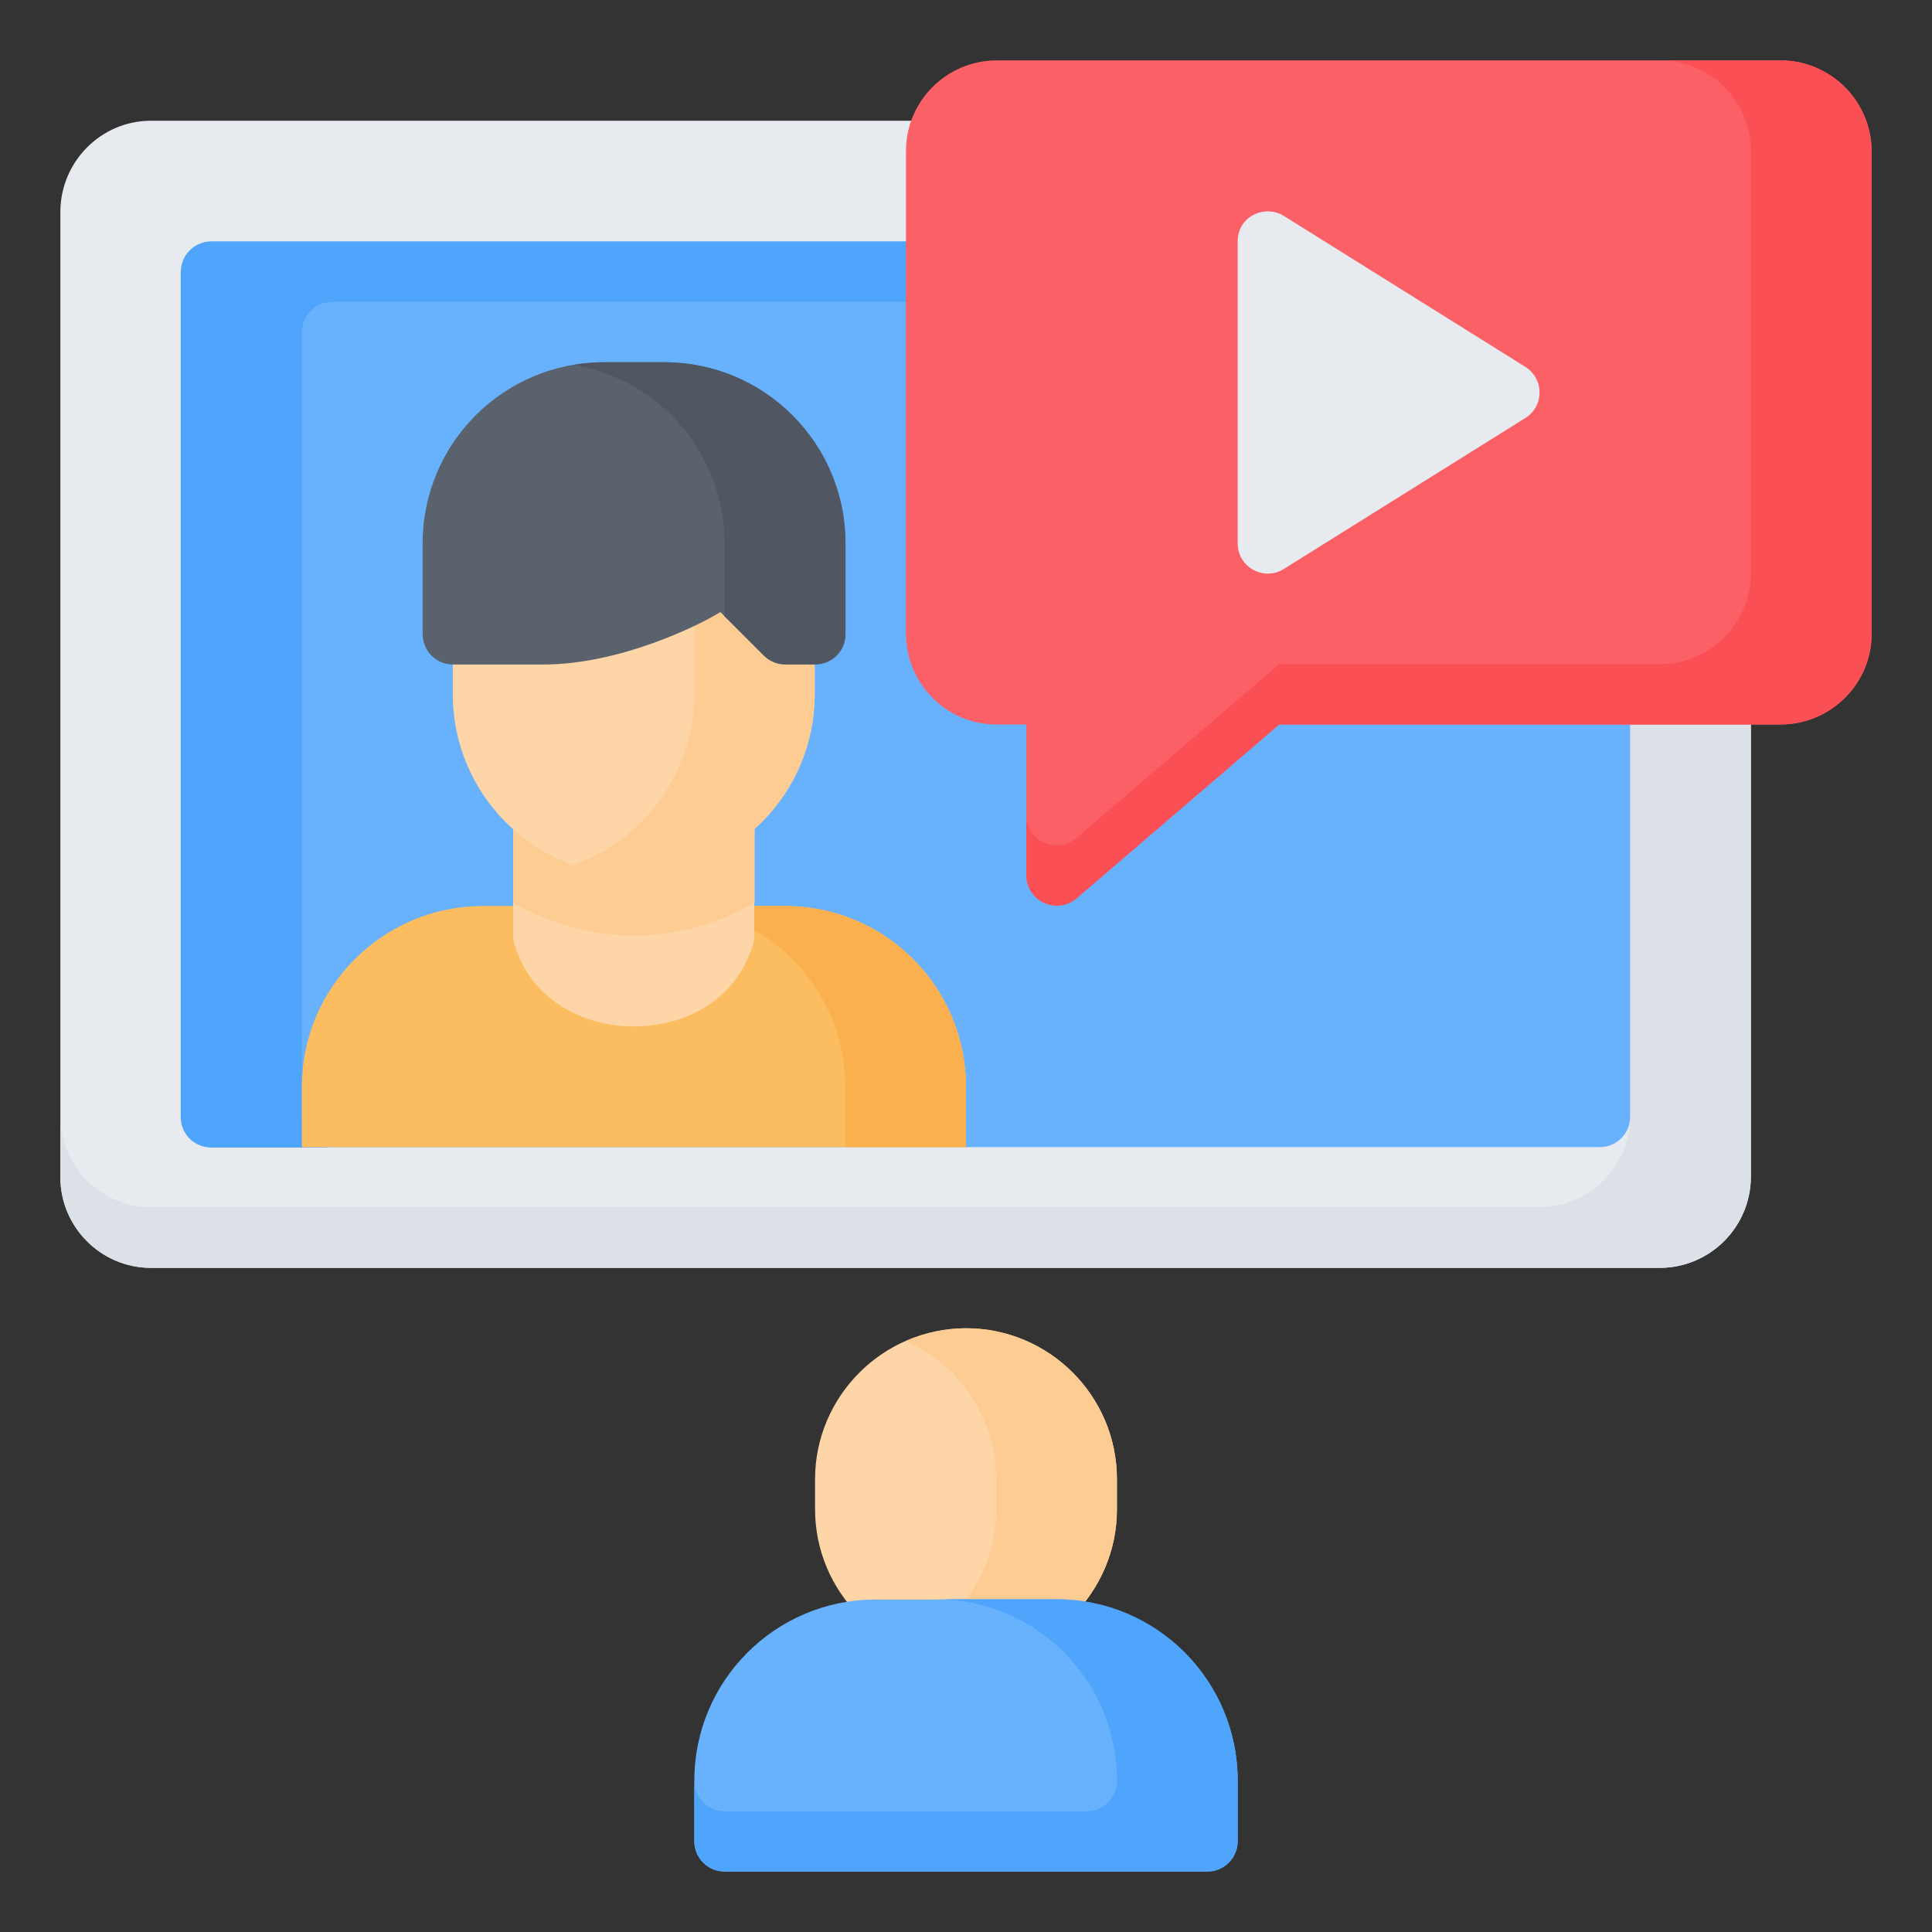
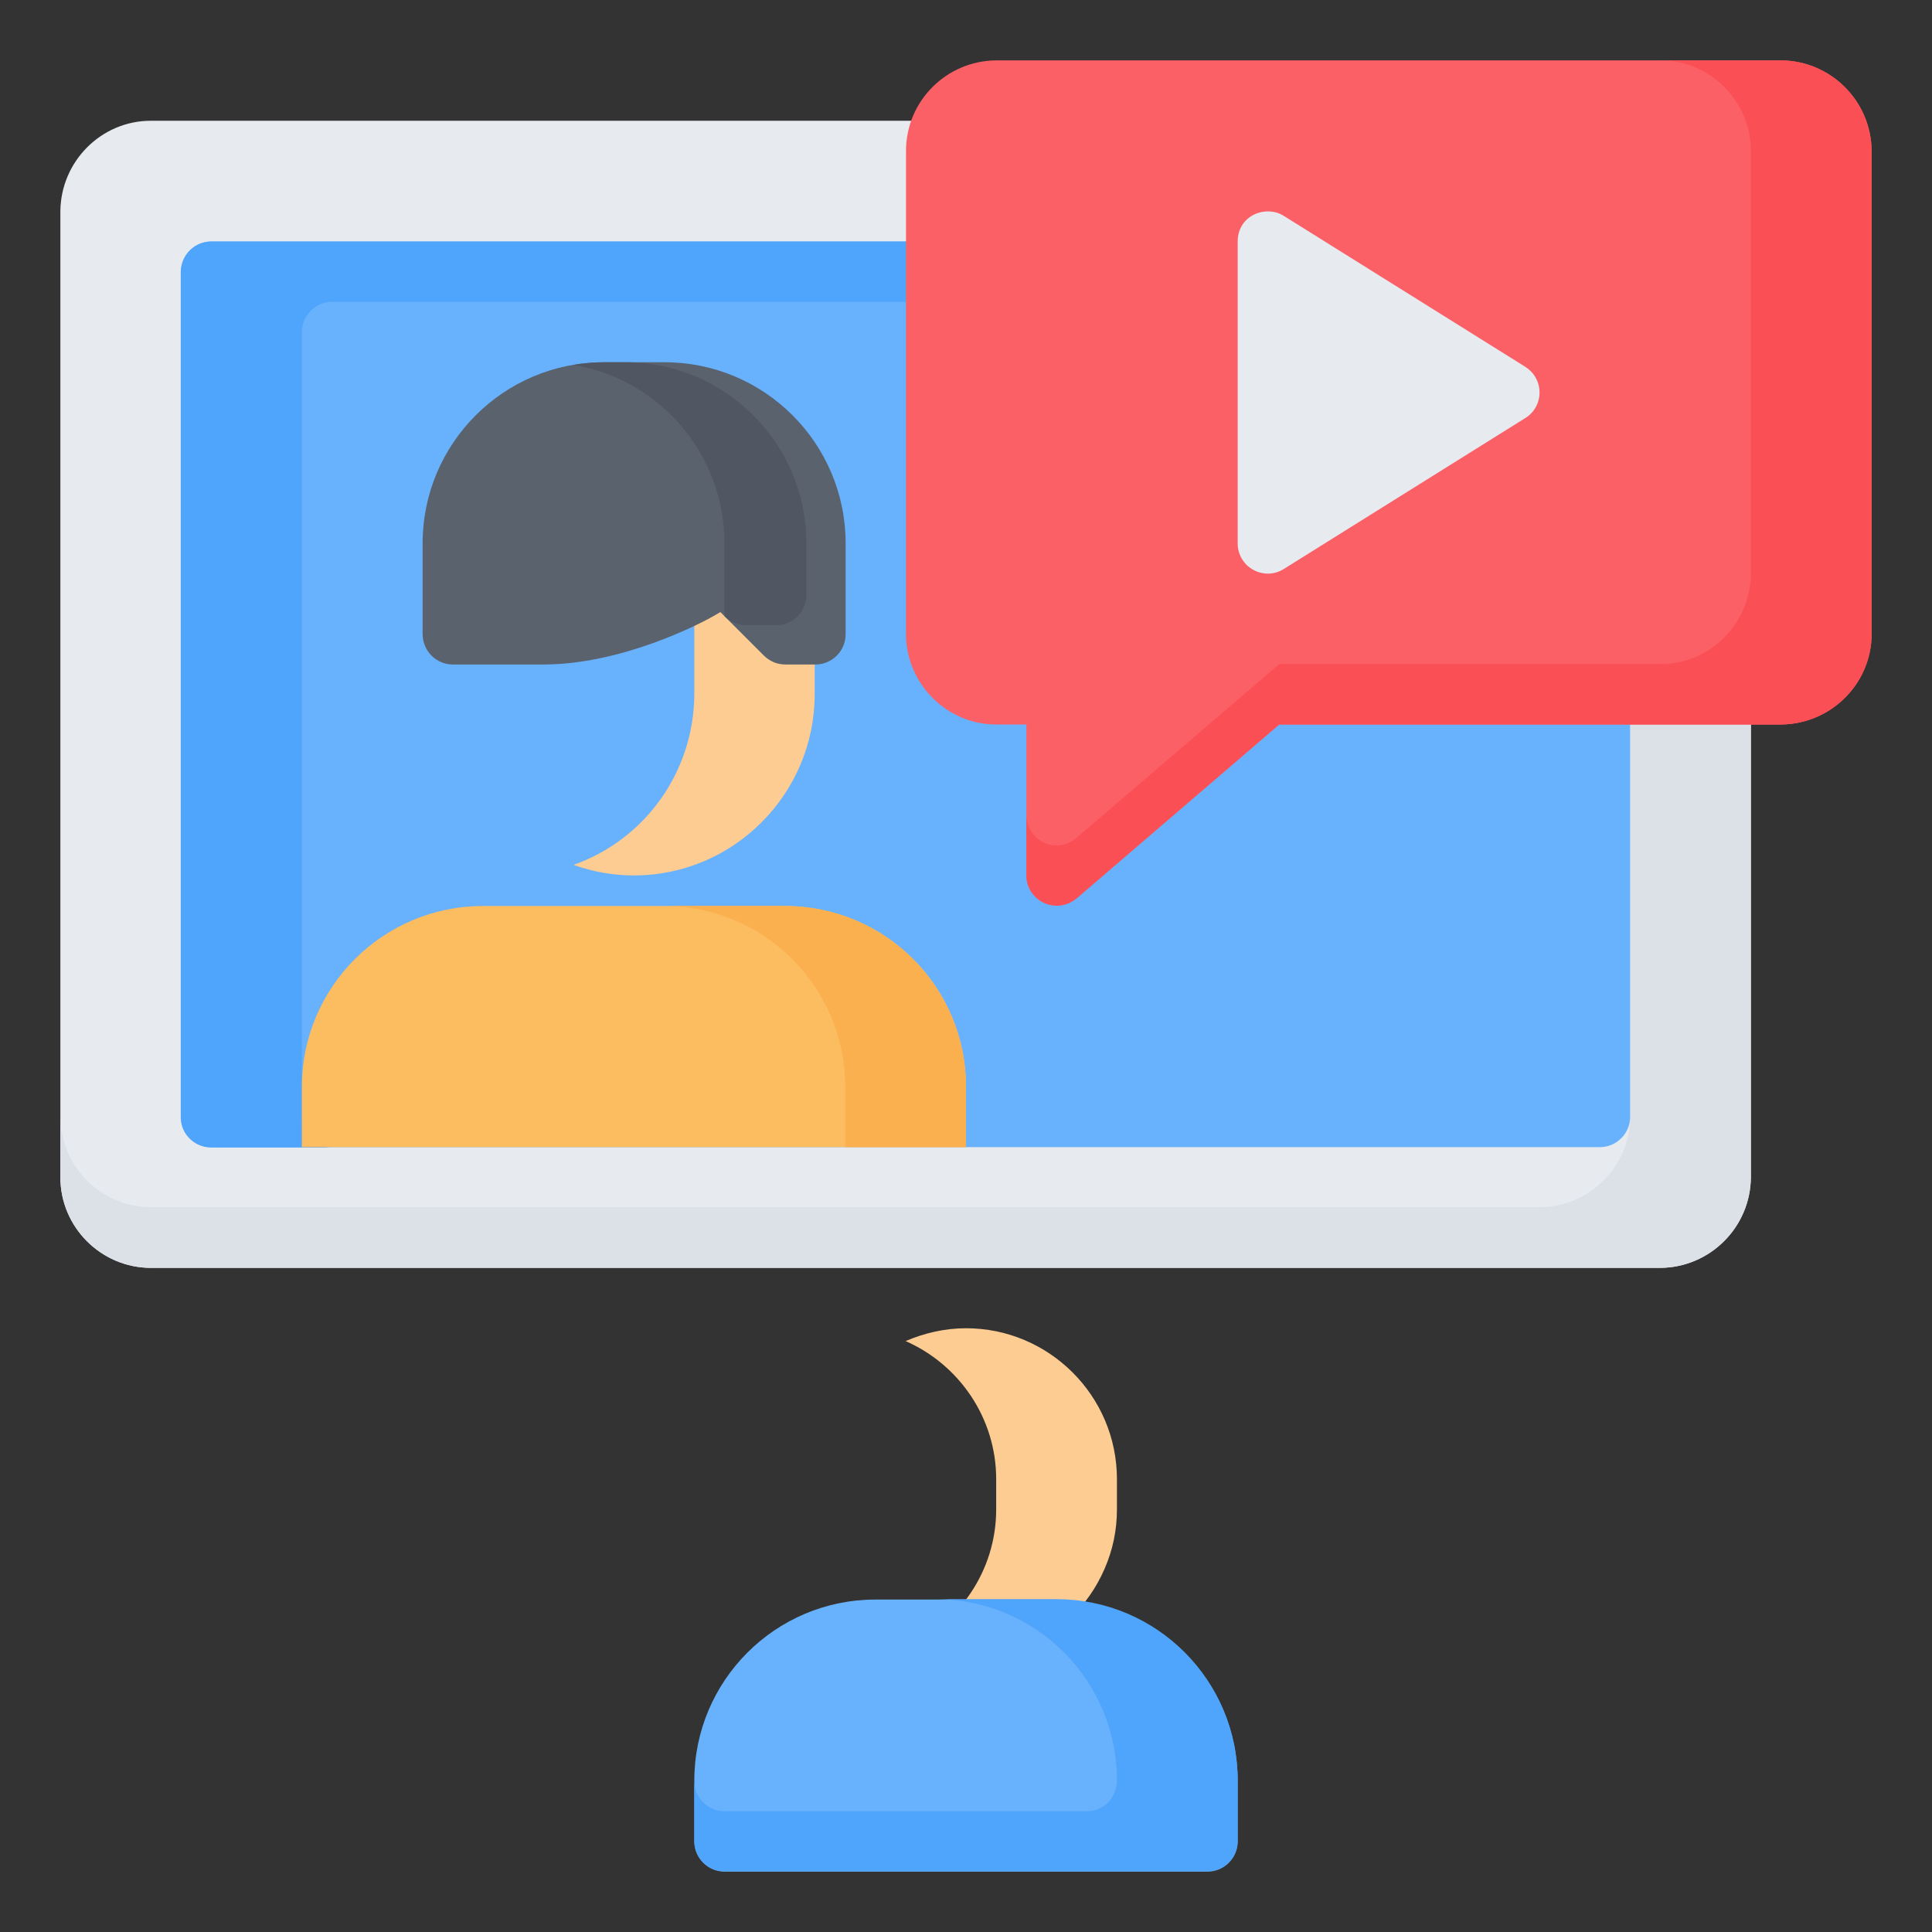
<svg xmlns="http://www.w3.org/2000/svg" version="1.1" id="Layer_1" x="0px" y="0px" viewBox="0 0 512 512" style="enable-background:new 0 0 512 512;" xml:space="preserve">
  <rect x="0" y="0" width="512" height="512" fill="#333333" stroke="none" />
  <style type="text/css"> .st0{fill:#E7EBEF;} .st1{fill:#DBE1E7;} .st2{fill:#FDD5A6;} .st3{fill:#FDCC93;} .st4{fill:#68B1FC;} .st5{fill:#4FA4FB;} .st6{fill:#FC6067;} .st7{fill:#FB4F56;} .st8{fill:#FCBC60;} .st9{fill:#FBB04F;} .st10{fill:#5A626E;} .st11{fill:#515663;} </style>
  <g>
    <path class="st0" d="M40,32C26.8,32,16.1,42.8,16,56v256c0,13.2,10.8,24,24,24h400c13.2-0.1,23.9-10.8,24-24V56 c-0.1-13.2-10.8-23.9-24-24L40,32z" />
    <path class="st1" d="M408,32c13.2,0.1,24,10.8,24,24v240c0,13.2-10.9,23.9-24,23.9H40c-13.2,0-23.9-10.7-24-23.9v16 c0,13.2,10.8,24,24,24h400c13.2-0.1,23.9-10.8,24-24V56c-0.1-13.2-10.8-23.9-24-24L408,32z" />
-     <path class="st2" d="M256,352c-22,0-40,18-40,40v8c0,22,18,40,40,40c22,0,40-18,40-40v-8C296,369.9,278,352,256,352L256,352z" />
    <path class="st3" d="M256,352c-5.7,0-11.1,1.3-16,3.4c14.1,6.2,24,20.3,24,36.6v8c0,16.3-9.9,30.4-24,36.6 c20.3,8.8,43.9-0.5,52.7-20.8c2.2-5,3.3-10.3,3.3-15.8v-8C296,369.9,278,352,256,352L256,352z" />
    <path class="st4" d="M56,64c-4.4,0-8,3.6-8,8l0,0v224c0,4.4,3.6,8,8,8h368c4.4,0,8-3.6,8-8c0,0,0,0,0,0V72c0-4.4-3.6-8-8-8 c0,0,0,0,0,0L56,64z" />
    <path class="st4" d="M280,424c26.5,0,48,21.5,48,48v16c0,4.4-3.6,8-8,8c0,0,0,0,0,0H192c-4.4,0-8-3.6-8-8c0,0,0,0,0-0.1v-16 c0-26.5,21.5-48,48-48H280z" />
    <path class="st5" d="M288,480h-96c-4.4,0-8-3.6-8-8c0,0,0,0,0-0.1v16c0,4.4,3.6,8,8,8h128c4.4,0,8-3.6,8-8c0,0,0,0,0-0.1v-16 c0-26.5-21.5-48-48-48h-32c26.5,0,48,21.5,48,48C296,476.4,292.5,480,288,480C288,480,288,480,288,480L288,480z" />
    <path class="st5" d="M56,64c-4.4,0-8,3.5-8.1,8c0,0,0,0,0,0.1v224c0,4.4,3.6,8,8.1,8h32c-4.4,0-8-3.5-8-8V88c0-4.4,3.6-8,8-8h336 c4.4,0,8.1,3.6,8,8V72c0-4.4-3.6-8-8-8c0,0,0,0,0,0L56,64z" />
    <path class="st6" d="M264,16c-13.2,0.1-23.9,10.8-23.9,24v128c0,13.2,10.8,24,23.9,24h8v40c0,4.4,3.6,8,8,8c1.9,0,3.8-0.7,5.2-1.9 L339,192h133c13.2-0.1,24-10.8,24-24V40c-0.1-13.2-10.8-23.9-24-24H264z" />
    <path class="st0" d="M328,64v80c0,6.3,6.9,10.1,12.2,6.8l64-40c3.8-2.3,4.9-7.3,2.6-11c-0.6-1-1.5-1.9-2.6-2.6l-64-40 C335.4,54.2,328,57.1,328,64L328,64z" />
    <path class="st7" d="M440,16c13.2,0,24,10.8,24,24v112c-0.1,13.2-10.8,24-24,24H339l-53.8,46.1c-3.4,2.9-8.4,2.5-11.3-0.9 c-1.2-1.4-1.9-3.3-1.9-5.2v16c0,4.4,3.6,8,8.1,8c1.9,0,3.7-0.7,5.2-1.9L339,192h133c13.2-0.1,24-10.8,24-24V40 c-0.1-13.2-10.8-23.9-24-24H440z" />
    <path class="st8" d="M128,240.1c-26.5,0-48,21.5-48,47.9v16h176v-16c0-26.5-21.5-47.9-48-47.9H128z" />
    <path class="st9" d="M176,240.1c26.5,0,48,21.5,48,47.9v16h32v-16c0-26.5-21.5-47.9-48-47.9H176z" />
-     <path class="st2" d="M136,208v40c0,0.6,0.1,1.2,0.2,1.8c0,0,1.4,6,6.1,11.4c4.7,5.4,13.5,10.8,25.7,10.8c12.2,0,20.9-5.3,25.6-10.8 c4.7-5.4,6.1-11.4,6.1-11.4c0.1-0.6,0.2-1.2,0.2-1.8v-40H136z" />
-     <path class="st3" d="M136,208v31.2c19.8,11.6,44.2,11.6,64,0V208H136z" />
-     <path class="st2" d="M120,152V184c0,26.5,21.5,48,48,48c26.4,0,47.9-21.6,47.9-48v-32H120z" />
    <path class="st3" d="M184,152V184c-0.1,20.3-12.8,38.4-32,45.2c5,1.8,10.4,2.8,16,2.8c26.4,0,47.9-21.6,47.9-48v-32H184z" />
    <path class="st10" d="M160,96c-26.5,0-48,21.5-48,48V168c0,4.5,3.6,8.1,8,8.1H144c20.4,0,41.5-10.5,46.9-13.9l11.5,11.5 c1.5,1.5,3.5,2.4,5.7,2.4h8c4.4,0,8-3.6,8-8c0,0,0-0.1,0-0.1V144c0-26.5-21.5-48-48-48H160z" />
-     <path class="st11" d="M160,96c-2.7,0-5.4,0.3-8,0.7c23.1,3.9,40,23.9,40,47.3v19.3l10.3,10.3c1.5,1.5,3.5,2.4,5.7,2.4h8 c4.4,0,8-3.6,8-8c0,0,0-0.1,0-0.1V144c0-26.5-21.5-48-48-48H160z" />
+     <path class="st11" d="M160,96c-2.7,0-5.4,0.3-8,0.7c23.1,3.9,40,23.9,40,47.3v19.3c1.5,1.5,3.5,2.4,5.7,2.4h8 c4.4,0,8-3.6,8-8c0,0,0-0.1,0-0.1V144c0-26.5-21.5-48-48-48H160z" />
  </g>
</svg>